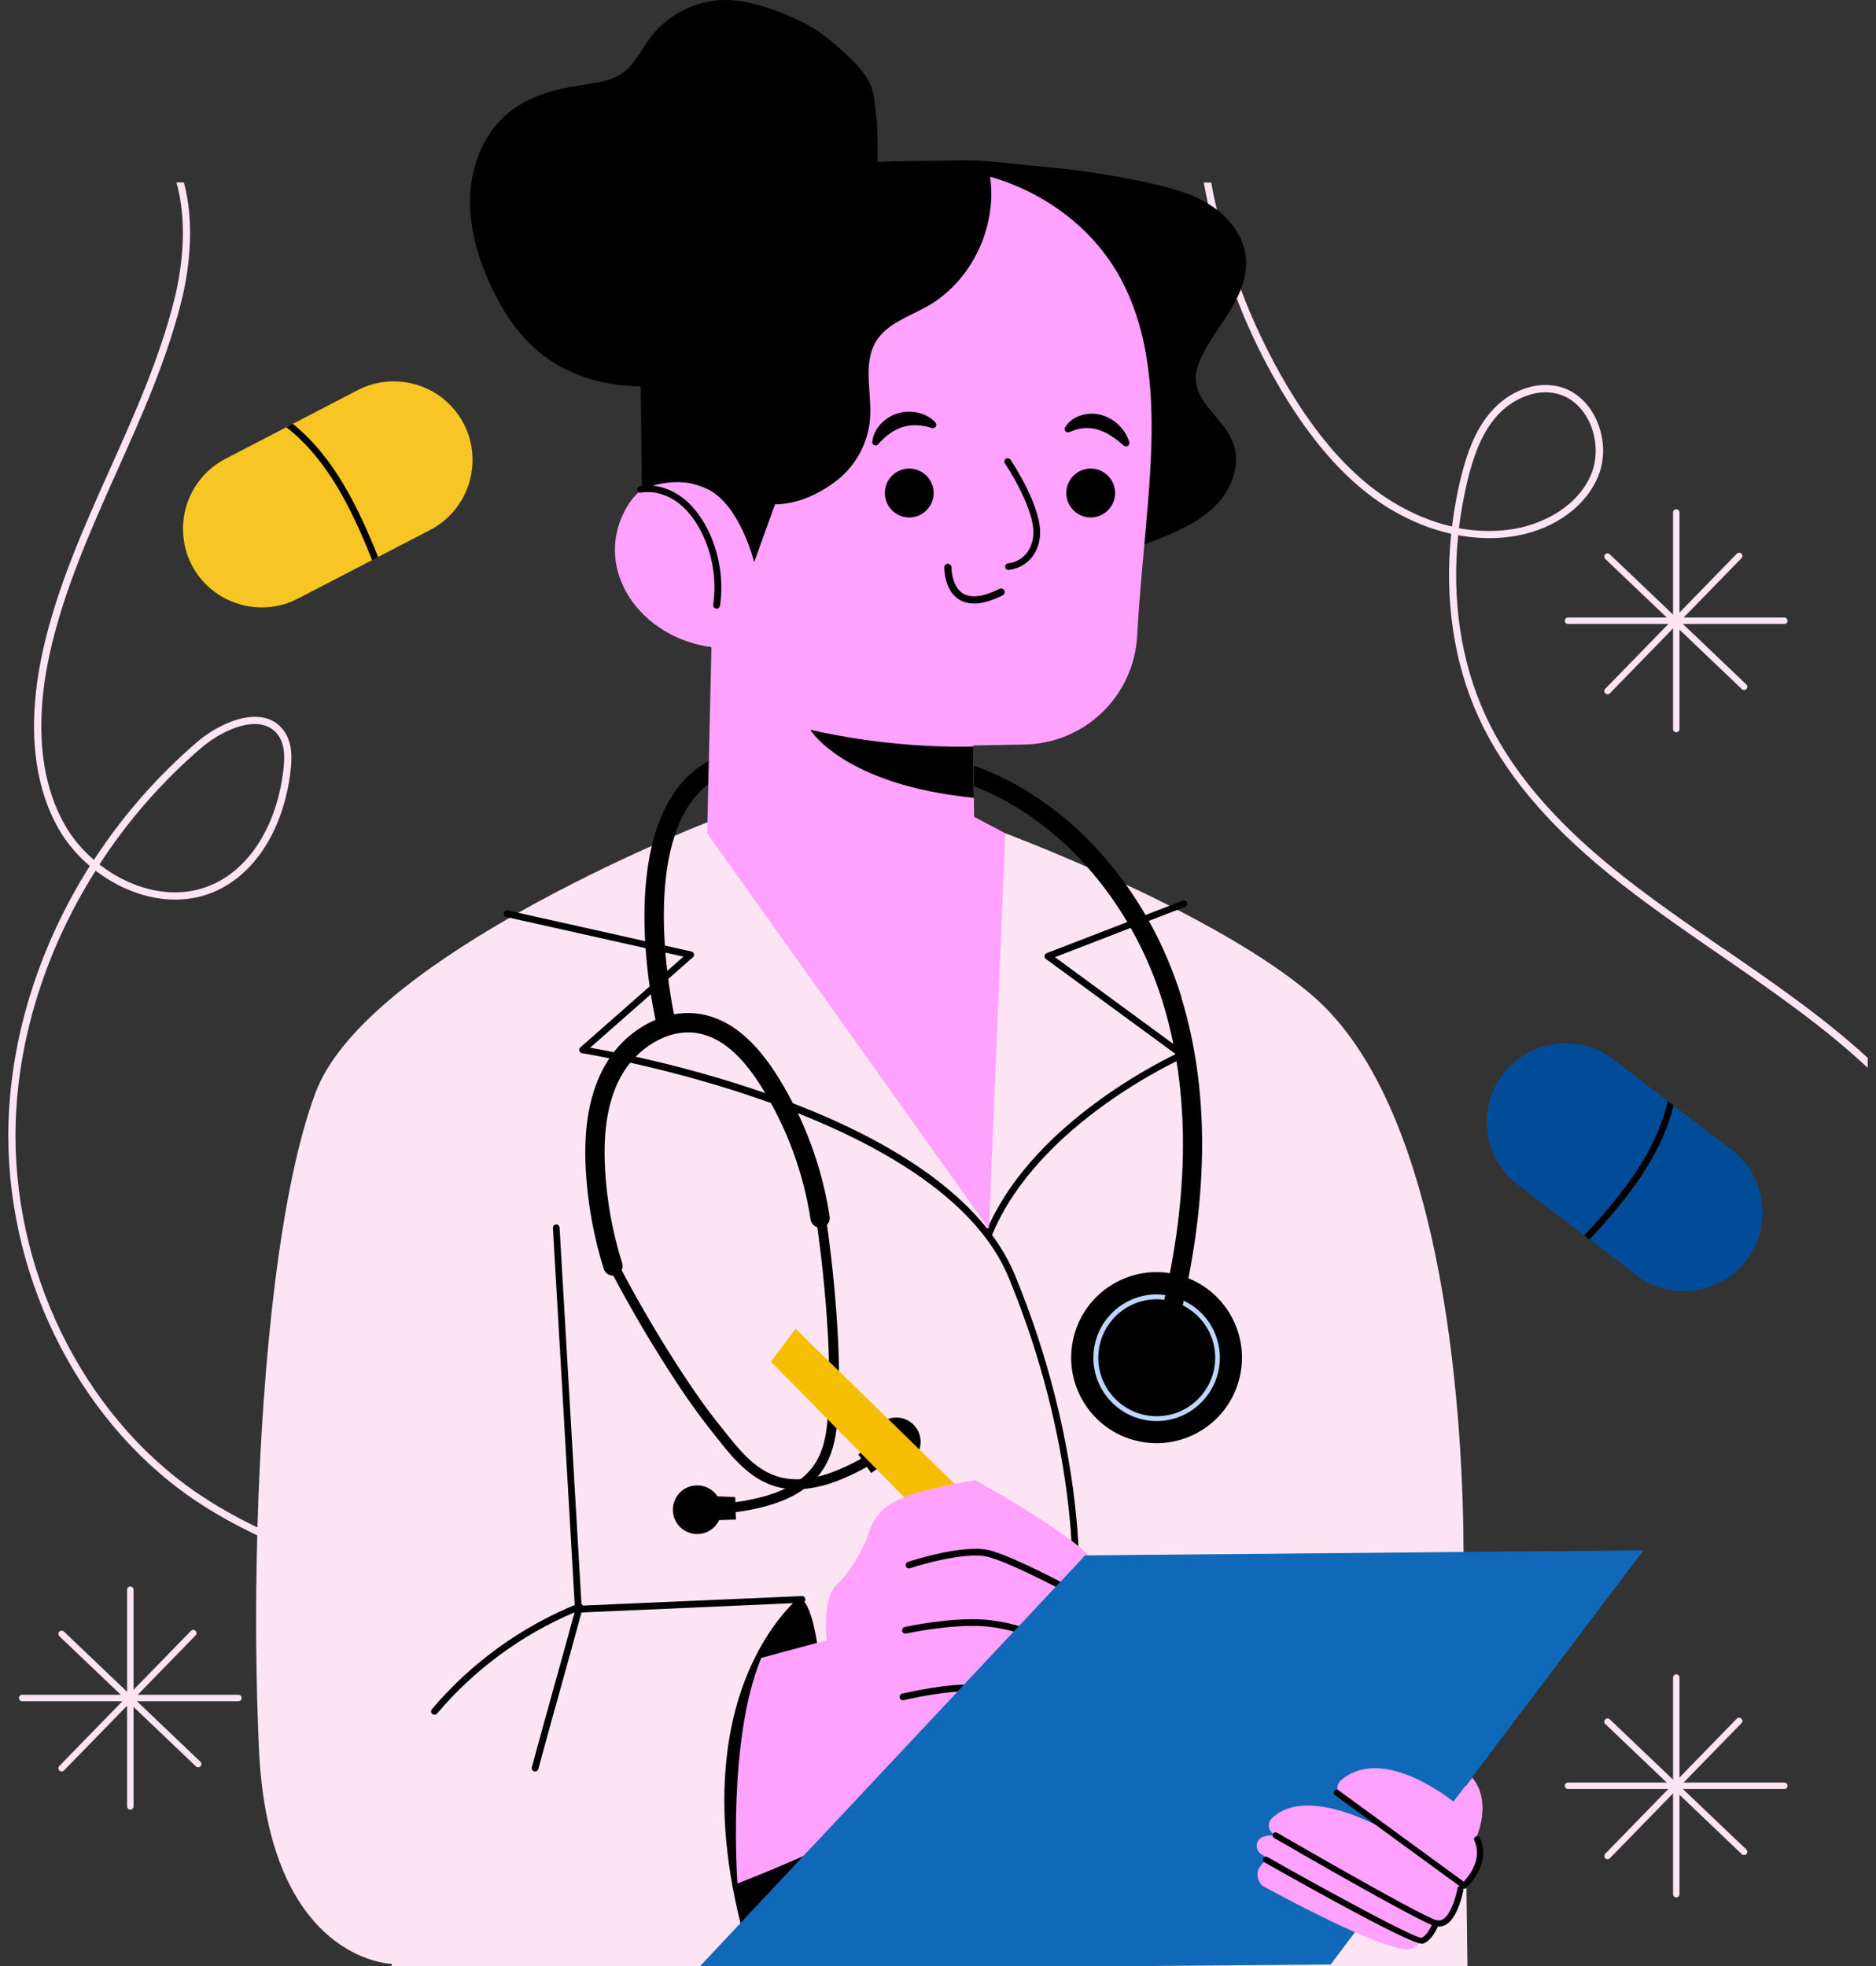
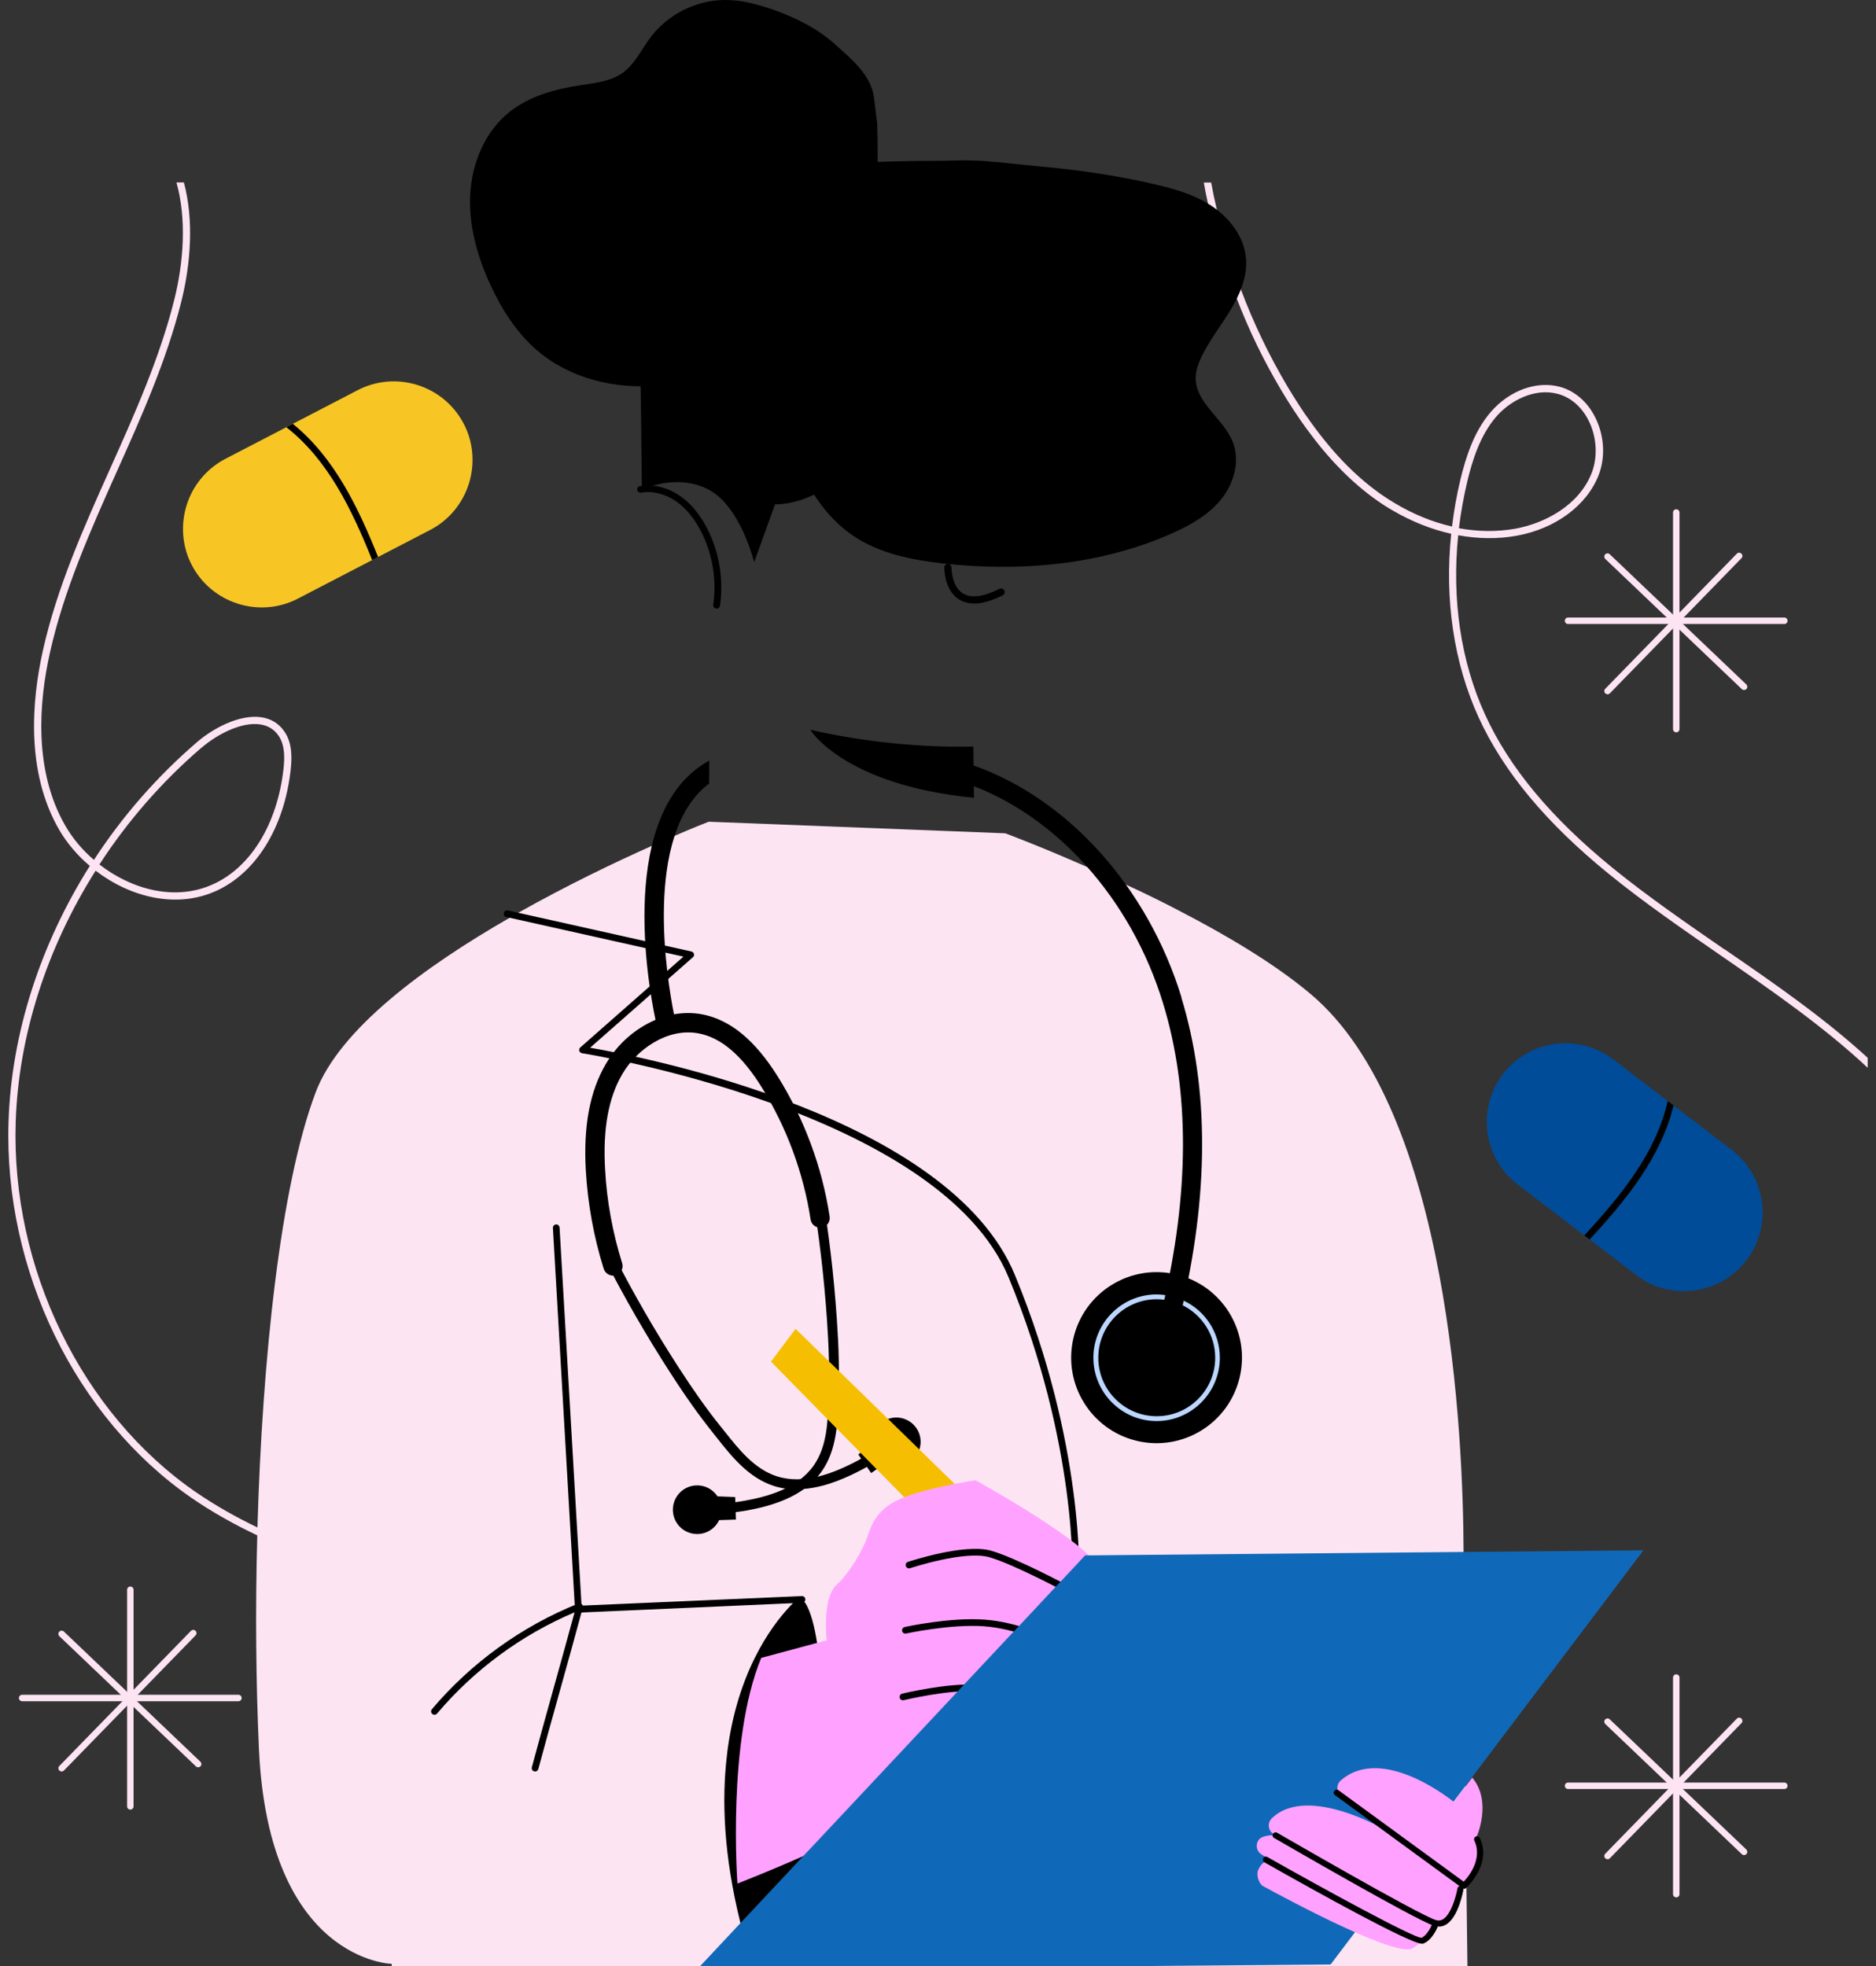
<svg xmlns="http://www.w3.org/2000/svg" width="83" height="87" viewBox="0 0 83 87" fill="none">
  <rect x="0" y="0" width="83" height="87" fill="#333333" stroke="none" />
  <g id="Group 3073">
    <g id="Group">
      <path id="Vector" d="M76.282 41.996C74.632 40.856 72.921 39.679 71.369 38.419C68.631 36.194 66.774 33.964 65.698 31.603C64.63 29.258 64.226 26.511 64.515 23.681C65.396 23.844 66.273 23.856 67.111 23.701C68.825 23.391 70.21 22.358 70.73 21.018C71.04 20.212 70.98 19.254 70.568 18.447C70.218 17.759 69.659 17.286 69 17.111C67.972 16.841 66.781 17.278 65.96 18.224C65.19 19.111 64.841 20.287 64.615 21.209C64.448 21.905 64.325 22.604 64.242 23.296C63.361 23.097 62.483 22.732 61.658 22.231C61.468 22.115 61.277 21.996 61.094 21.865C59.896 21.022 58.808 19.87 57.773 18.367H57.769C57.491 17.958 57.221 17.533 56.947 17.076C56.142 15.716 55.459 14.29 54.903 12.815C54.792 12.521 54.685 12.219 54.586 11.921C54.312 11.118 54.082 10.319 53.887 9.496C53.871 9.421 53.852 9.345 53.836 9.27C53.74 8.872 53.657 8.475 53.586 8.077H53.26C53.316 8.391 53.375 8.705 53.447 9.011C53.478 9.162 53.51 9.309 53.546 9.46C53.713 10.16 53.903 10.855 54.129 11.543C54.308 12.115 54.502 12.668 54.725 13.224C55.257 14.615 55.911 15.959 56.673 17.243C57.054 17.883 57.439 18.471 57.836 19.011C57.836 19.011 57.836 19.015 57.84 19.015C58.797 20.323 59.812 21.356 60.908 22.131C61.15 22.302 61.396 22.461 61.65 22.604C62.471 23.081 63.337 23.423 64.206 23.618C63.904 26.511 64.317 29.329 65.416 31.734C66.516 34.139 68.401 36.408 71.179 38.666C72.742 39.938 74.457 41.118 76.116 42.263C78.366 43.817 80.656 45.395 82.632 47.243V46.802C80.696 45.029 78.477 43.495 76.294 41.996H76.282ZM64.92 21.289C65.135 20.398 65.476 19.27 66.198 18.435C66.805 17.735 67.881 17.151 68.913 17.425C69.488 17.576 69.972 17.994 70.278 18.594C70.643 19.305 70.699 20.192 70.429 20.907C69.857 22.386 68.309 23.161 67.047 23.391C66.246 23.534 65.4 23.526 64.547 23.371C64.63 22.68 64.757 21.984 64.92 21.293V21.289Z" fill="#FDE4F3" />
      <path id="Vector_2" d="M32.952 78.034C32.873 77.939 32.79 77.855 32.71 77.768C32.631 77.677 32.556 77.601 32.476 77.521C32.437 77.474 32.393 77.43 32.349 77.386C32.306 77.343 32.258 77.295 32.218 77.259C32.075 77.104 31.925 76.961 31.774 76.814H31.77C31.214 76.281 30.639 75.777 30.032 75.304C29.976 75.26 29.92 75.22 29.861 75.176C29.813 75.141 29.766 75.105 29.722 75.069H29.718C29.718 75.069 29.714 75.065 29.71 75.061C28.797 74.374 27.833 73.761 26.821 73.229C26.357 72.986 25.884 72.756 25.404 72.541C25.313 72.498 25.221 72.458 25.13 72.418C24.781 72.263 24.432 72.12 24.078 71.985C23.959 71.937 23.836 71.889 23.717 71.846C23.086 71.607 22.451 71.381 21.812 71.17C21.717 71.138 21.622 71.106 21.527 71.079C20.57 70.765 19.61 70.475 18.661 70.188C18.185 70.045 17.705 69.898 17.221 69.747C17.117 69.715 17.01 69.683 16.911 69.648C15.038 69.067 13.161 68.428 11.391 67.581C10.446 67.128 9.529 66.611 8.66 66.015C3.612 62.533 0.485 56.102 0.695 49.632C0.822 45.788 2.084 41.921 4.231 38.523C5.759 39.695 7.823 40.232 9.609 39.397C11.351 38.582 12.565 36.603 12.855 34.107C12.919 33.57 12.946 32.891 12.585 32.37C12.339 32.004 11.982 31.79 11.534 31.73C10.553 31.607 9.398 32.247 8.716 32.835C6.946 34.357 5.406 36.122 4.156 38.046C3.648 37.612 3.219 37.1 2.898 36.547C1.465 34.079 1.731 31.015 2.207 28.888C2.826 26.102 4.017 23.443 5.168 20.863C6.251 18.451 7.366 15.955 8.021 13.348C8.442 11.666 8.581 9.731 8.136 8.073H7.807C8.263 9.691 8.124 11.611 7.708 13.272C7.061 15.851 5.95 18.332 4.874 20.732C3.715 23.32 2.513 25.999 1.89 28.817C1.405 31.007 1.136 34.147 2.616 36.71C2.961 37.303 3.426 37.851 3.973 38.312C1.79 41.774 0.505 45.713 0.378 49.62C0.163 56.198 3.346 62.736 8.478 66.277C9.402 66.913 10.375 67.454 11.383 67.931C13.093 68.742 14.903 69.366 16.709 69.926C16.8 69.958 16.891 69.982 16.986 70.009C17.514 70.172 18.042 70.335 18.566 70.49C19.518 70.781 20.483 71.071 21.439 71.385C21.538 71.409 21.63 71.444 21.725 71.476C22.269 71.655 22.817 71.846 23.352 72.048C23.471 72.092 23.594 72.14 23.713 72.18C24.162 72.355 24.602 72.533 25.043 72.724C25.138 72.764 25.225 72.804 25.317 72.847C25.777 73.054 26.23 73.269 26.67 73.503C27.745 74.072 28.773 74.735 29.742 75.483C29.746 75.483 29.75 75.487 29.75 75.487C29.797 75.526 29.845 75.558 29.885 75.594C29.948 75.641 30.008 75.693 30.067 75.737C30.544 76.122 31 76.516 31.444 76.941C31.69 77.176 31.933 77.414 32.163 77.657C32.21 77.704 32.258 77.748 32.294 77.792C32.345 77.839 32.389 77.891 32.425 77.935C32.516 78.018 32.591 78.106 32.667 78.189C32.718 78.241 32.766 78.296 32.81 78.348C33.607 79.246 34.334 80.204 34.977 81.21H35.357C34.647 80.081 33.837 79.012 32.949 78.022L32.952 78.034ZM8.922 33.078C9.609 32.489 10.672 31.937 11.49 32.048C11.847 32.096 12.125 32.263 12.323 32.549C12.617 32.978 12.597 33.554 12.538 34.067C12.256 36.452 11.113 38.336 9.47 39.103C7.787 39.894 5.842 39.369 4.398 38.248C5.64 36.337 7.16 34.584 8.922 33.074V33.078Z" fill="#FDE4F3" />
    </g>
    <g id="Group_2">
      <path id="Vector_3" d="M64.928 87.001H17.332V86.889C17.332 86.889 11.899 86.782 11.458 77.418C11.327 74.544 11.291 71.269 11.383 67.931C11.383 67.815 11.386 67.696 11.39 67.581C11.605 60.16 12.399 52.497 13.962 48.34C15.014 45.53 18.788 42.764 22.558 40.601C22.681 40.53 22.808 40.458 22.931 40.383C25.11 39.155 27.257 38.129 28.837 37.426C29.21 37.259 29.547 37.112 29.849 36.98H29.853C30.615 36.647 31.131 36.444 31.297 36.38C31.337 36.364 31.357 36.356 31.357 36.356L44.477 36.869C44.477 36.869 45.997 37.434 48.097 38.36H48.101C48.633 38.59 49.204 38.849 49.799 39.131C49.799 39.131 49.803 39.131 49.803 39.135C50.434 39.421 51.085 39.739 51.744 40.073C51.859 40.132 51.978 40.192 52.093 40.255C54.232 41.356 56.399 42.64 57.991 43.984C64.138 49.155 64.737 63.606 64.753 68.666C64.757 69.783 64.733 70.443 64.733 70.443L64.833 79.016V79.032L64.88 83.114V83.507L64.924 86.997L64.928 87.001Z" fill="#FDE4F3" />
      <g id="Group_3">
        <path id="Vector_4" d="M47.593 70.048C47.593 70.048 47.589 70.048 47.585 70.048C47.502 70.048 47.442 69.977 47.446 69.893C47.446 69.834 47.696 63.955 44.628 56.527C41.58 49.142 25.908 46.622 25.749 46.598C25.694 46.59 25.646 46.547 25.63 46.495C25.614 46.439 25.63 46.38 25.674 46.344L30.238 42.325L22.404 40.573C22.324 40.557 22.273 40.477 22.293 40.394C22.312 40.314 22.392 40.263 22.471 40.283L30.591 42.099C30.647 42.111 30.69 42.155 30.702 42.206C30.714 42.262 30.702 42.318 30.655 42.353L26.107 46.356C28.408 46.749 41.993 49.368 44.902 56.411C47.998 63.908 47.744 69.846 47.74 69.905C47.74 69.985 47.672 70.044 47.593 70.044V70.048Z" fill="black" />
-         <path id="Vector_5" d="M43.751 54.73C43.751 54.73 43.711 54.73 43.695 54.718C43.62 54.686 43.584 54.599 43.616 54.523C45.489 49.992 50.843 47.206 52.017 46.638L46.275 42.429C46.231 42.397 46.207 42.345 46.215 42.29C46.223 42.234 46.259 42.19 46.311 42.17L52.327 39.849C52.403 39.821 52.49 39.857 52.518 39.933C52.545 40.008 52.51 40.096 52.434 40.123L46.672 42.349L52.398 46.546C52.442 46.578 52.466 46.63 52.458 46.682C52.454 46.733 52.418 46.781 52.371 46.801C52.307 46.829 45.949 49.666 43.894 54.635C43.87 54.69 43.814 54.726 43.759 54.726L43.751 54.73Z" fill="black" />
      </g>
      <g id="Group_4">
        <g id="Group_5">
          <path id="Vector_6" d="M54.847 60.938C55.327 58.904 54.069 56.866 52.038 56.386C50.007 55.906 47.972 57.165 47.493 59.199C47.014 61.233 48.271 63.271 50.302 63.751C52.333 64.231 54.368 62.971 54.847 60.938Z" fill="black" />
          <path id="Vector_7" d="M52.374 57.548C52.124 57.425 51.851 57.337 51.561 57.301C51.434 57.282 51.307 57.27 51.172 57.27C49.632 57.27 48.374 58.529 48.374 60.072C48.374 61.614 49.632 62.874 51.172 62.874C52.712 62.874 53.97 61.614 53.97 60.072C53.97 58.959 53.319 57.993 52.374 57.548ZM51.176 62.659C49.751 62.659 48.592 61.498 48.592 60.072C48.592 58.645 49.751 57.484 51.176 57.484C51.291 57.484 51.402 57.492 51.513 57.508H51.517C51.807 57.544 52.081 57.631 52.331 57.754C53.18 58.18 53.764 59.058 53.764 60.072C53.764 61.498 52.605 62.659 51.18 62.659H51.176Z" fill="#BCD6FF" />
        </g>
        <g id="Group_6">
          <g id="Group_7">
            <path id="Vector_8" d="M52.274 44.133C50.786 39.269 47.25 35.33 43.047 33.859C42.825 33.783 42.583 33.899 42.503 34.121C42.424 34.344 42.543 34.586 42.765 34.666C46.718 36.049 50.048 39.773 51.456 44.384C52.647 48.271 52.631 52.83 51.413 57.933C51.357 58.164 51.5 58.394 51.726 58.446C51.758 58.454 51.794 58.458 51.825 58.458C52.02 58.458 52.191 58.327 52.238 58.132C53.492 52.877 53.5 48.168 52.266 44.133H52.274Z" fill="black" />
            <path id="Vector_9" d="M36.705 53.827C36.741 54.062 36.582 54.281 36.348 54.312C36.118 54.348 35.899 54.189 35.864 53.959C35.55 51.896 34.8 49.869 33.697 48.1C32.82 46.689 31.903 45.906 30.899 45.719C29.526 45.465 28.168 46.431 27.533 47.52C26.918 48.573 26.668 49.952 26.771 51.737C26.847 53.144 27.105 54.539 27.525 55.886C27.597 56.109 27.47 56.351 27.248 56.419C27.204 56.431 27.164 56.439 27.121 56.439C26.938 56.439 26.771 56.319 26.712 56.141C26.267 54.726 26.005 53.263 25.918 51.781C25.807 49.821 26.097 48.287 26.795 47.09C27.323 46.176 28.121 45.497 29.002 45.123C28.676 43.597 27.291 35.91 31.371 33.656C31.375 33.652 31.379 33.652 31.383 33.652L31.375 34.666C28.418 36.888 29.522 43.398 29.819 44.877C30.232 44.805 30.649 44.801 31.054 44.877C32.304 45.111 33.403 46.017 34.419 47.643C35.582 49.507 36.376 51.645 36.705 53.819V53.827Z" fill="black" />
          </g>
          <g id="Group_8">
            <g id="Group_9">
              <path id="Vector_10" d="M31.713 66.959C31.487 66.959 31.265 66.947 31.058 66.919L31.114 66.482C31.658 66.55 32.273 66.522 32.947 66.399C33.912 66.224 35.277 65.874 36.003 64.837C36.595 63.99 36.626 62.897 36.658 61.84L36.666 61.55C36.698 60.616 36.674 59.606 36.587 58.378C36.456 56.474 36.23 54.57 35.916 52.722L36.349 52.647C36.666 54.511 36.892 56.426 37.023 58.346C37.111 59.59 37.134 60.616 37.103 61.566L37.095 61.856C37.063 62.925 37.027 64.137 36.361 65.091C35.543 66.26 34.063 66.645 33.023 66.832C32.562 66.915 32.126 66.955 31.713 66.955V66.959Z" fill="black" />
              <g id="Group_10">
                <path id="Vector_11" d="M32.527 66.243L32.559 67.233L30.805 67.289L30.813 66.172L32.527 66.236V66.243Z" fill="black" />
                <path id="Vector_12" d="M30.309 67.73C30.825 68.024 31.48 67.85 31.777 67.333C32.075 66.816 31.896 66.16 31.381 65.862C30.865 65.568 30.21 65.743 29.912 66.26C29.618 66.776 29.793 67.432 30.309 67.73Z" fill="black" />
              </g>
            </g>
            <g id="Group_11">
              <path id="Vector_13" d="M35.249 65.898C34.907 65.898 34.562 65.851 34.221 65.739C33.113 65.378 32.359 64.428 31.697 63.589L31.518 63.363C30.927 62.623 30.331 61.789 29.657 60.739C28.613 59.126 27.649 57.452 26.787 55.771L27.176 55.568C28.029 57.238 28.986 58.895 30.022 60.497C30.692 61.534 31.276 62.357 31.859 63.084L32.042 63.311C32.697 64.138 33.375 64.992 34.36 65.314C35.562 65.708 36.864 65.171 37.741 64.73C38.352 64.424 38.864 64.074 39.257 63.696L39.562 64.014C39.138 64.424 38.59 64.797 37.939 65.123C37.233 65.477 36.264 65.89 35.252 65.89L35.249 65.898Z" fill="black" />
              <g id="Group_12">
                <path id="Vector_14" d="M37.98 64.361L38.543 65.175L39.98 64.166L39.305 63.275L37.972 64.356L37.98 64.361Z" fill="black" />
                <path id="Vector_15" d="M40.642 64.221C40.408 64.766 39.777 65.02 39.229 64.782C38.686 64.547 38.432 63.915 38.67 63.367C38.904 62.822 39.535 62.568 40.083 62.806C40.626 63.041 40.88 63.673 40.642 64.221Z" fill="black" />
              </g>
            </g>
          </g>
        </g>
      </g>
      <g id="Group_13">
        <path id="Vector_16" d="M50.808 8.092C51.765 8.299 52.729 8.549 53.554 9.078C54.376 9.606 55.047 10.457 55.126 11.435C55.194 12.249 54.852 13.04 54.428 13.74C54.003 14.435 53.487 15.083 53.142 15.823C53.011 16.105 52.904 16.403 52.9 16.713C52.888 17.834 54.146 18.529 54.551 19.575C54.876 20.417 54.586 21.407 54.015 22.106C53.443 22.806 52.626 23.259 51.8 23.621C48.661 25.004 45.121 25.31 41.712 24.928C40.303 24.769 38.862 24.479 37.7 23.672C36.87 23.1 36.223 22.289 35.731 21.411C34.326 18.903 34.156 15.759 35.18 13.072C35.997 10.926 37.553 9.09 39.478 7.846C41.311 6.661 43.942 7.186 46.022 7.365C47.629 7.504 49.233 7.746 50.812 8.088L50.808 8.092Z" fill="black" />
-         <path id="Vector_17" d="M50.896 17.274C51.019 18.98 50.915 20.724 50.781 22.358C50.622 24.282 50.415 26.205 50.312 28.133C50.245 29.365 49.733 30.53 48.876 31.408C47.919 32.394 46.605 32.942 45.232 32.942L43.065 32.982V33.03L43.089 35.299L43.097 36.138L44.478 36.869L43.752 54.365L31.286 36.869L31.477 28.63C28.334 28.221 26.238 25.224 27.659 22.565C28.592 20.824 30.195 21.122 31.366 21.67C30.846 20.438 30.56 19.087 30.56 17.664C30.56 11.992 35.152 7.394 40.815 7.394C43.776 7.394 46.689 8.61 48.61 10.895C50.13 12.708 50.725 14.953 50.896 17.274Z" fill="#FFA2FF" />
        <path id="Vector_18" d="M43.089 35.299C37.314 34.727 35.85 32.29 35.85 32.29C39.227 33.061 42.124 33.057 43.065 33.029L43.089 35.299Z" fill="black" />
        <path id="Vector_19" d="M28.401 21.658C28.401 21.658 29.96 20.915 31.365 21.67C32.77 22.421 33.366 24.873 33.366 24.873L34.29 22.314C35.302 22.314 36.354 21.813 37.136 21.165C37.914 20.517 38.414 19.543 38.493 18.53C38.58 17.361 38.152 16.073 38.775 15.08C39.263 14.305 40.224 14.007 41.021 13.557C43.196 12.333 44.347 9.535 43.66 7.135C40.906 7.091 38.14 7.095 35.406 7.437C33.85 7.631 32.235 7.914 30.977 8.852C29.722 9.786 28.972 11.28 28.635 12.806C28.294 14.336 28.321 15.918 28.349 17.484C28.373 18.752 28.377 20.39 28.401 21.658Z" fill="black" />
        <path id="Vector_20" d="M31.703 26.924C31.703 26.924 31.687 26.924 31.683 26.924C31.604 26.913 31.544 26.837 31.556 26.758C31.715 25.672 31.528 24.532 31.036 23.55C30.742 22.966 30.377 22.517 29.956 22.211C29.464 21.857 28.885 21.706 28.365 21.797C28.282 21.809 28.206 21.758 28.194 21.678C28.178 21.599 28.234 21.519 28.313 21.507C28.913 21.404 29.576 21.575 30.131 21.972C30.595 22.306 30.988 22.791 31.306 23.419C31.826 24.452 32.02 25.657 31.854 26.801C31.842 26.877 31.778 26.928 31.707 26.928L31.703 26.924Z" fill="black" />
        <g id="Group_14">
-           <path id="Vector_21" d="M41.307 21.812C41.307 22.409 40.822 22.894 40.227 22.894C39.632 22.894 39.148 22.409 39.148 21.812C39.148 21.216 39.632 20.731 40.227 20.731C40.822 20.731 41.307 21.216 41.307 21.812Z" fill="black" />
          <path id="Vector_22" d="M49.335 21.812C49.335 22.409 48.851 22.894 48.255 22.894C47.66 22.894 47.176 22.409 47.176 21.812C47.176 21.216 47.66 20.731 48.255 20.731C48.851 20.731 49.335 21.216 49.335 21.812Z" fill="black" />
-           <path id="Vector_23" d="M44.621 25.218C44.545 25.218 44.478 25.159 44.474 25.079C44.47 25 44.53 24.928 44.613 24.92C44.653 24.92 45.55 24.845 45.708 23.768C45.879 22.623 44.478 20.524 44.462 20.505C44.415 20.437 44.434 20.346 44.502 20.298C44.569 20.254 44.661 20.27 44.708 20.338C44.768 20.429 46.189 22.552 46.002 23.811C45.804 25.131 44.645 25.215 44.633 25.215H44.625L44.621 25.218Z" fill="black" />
          <path id="Vector_24" d="M43.096 26.701C42.842 26.701 42.62 26.642 42.429 26.522C41.771 26.109 41.779 25.143 41.779 25.103C41.779 25.016 41.85 24.944 41.937 24.944C42.025 24.944 42.096 25.02 42.096 25.107C42.096 25.115 42.092 25.934 42.596 26.252C42.957 26.479 43.501 26.411 44.219 26.053C44.299 26.014 44.394 26.045 44.434 26.125C44.473 26.204 44.441 26.3 44.362 26.339C43.878 26.582 43.453 26.705 43.092 26.705L43.096 26.701Z" fill="black" />
          <path id="Vector_25" d="M38.592 19.535C38.667 18.951 39.151 18.45 39.735 18.283C40.322 18.112 40.985 18.263 41.382 18.688C41.437 18.748 41.437 18.847 41.374 18.903C41.33 18.943 41.275 18.954 41.223 18.935H41.215C40.759 18.784 40.314 18.772 39.921 18.899C39.528 19.03 39.179 19.284 38.862 19.646L38.854 19.654C38.798 19.718 38.703 19.726 38.639 19.67C38.6 19.634 38.584 19.582 38.588 19.535H38.592Z" fill="black" />
          <path id="Vector_26" d="M47.124 18.907C47.275 18.649 47.545 18.462 47.839 18.375C48.132 18.279 48.458 18.283 48.755 18.367C49.351 18.55 49.799 19.019 49.962 19.555C49.986 19.635 49.942 19.718 49.863 19.742C49.811 19.758 49.764 19.742 49.724 19.714H49.72C49.335 19.384 48.966 19.118 48.569 19.007C48.374 18.947 48.168 18.927 47.962 18.943C47.752 18.959 47.545 19.015 47.323 19.114H47.315C47.239 19.154 47.152 19.118 47.117 19.047C47.097 18.999 47.101 18.951 47.124 18.907Z" fill="black" />
        </g>
        <path id="Vector_27" d="M38.668 4.317C38.537 3.303 37.66 2.604 36.902 1.924C36.14 1.244 35.203 0.787 34.243 0.441C33.536 0.191 32.798 -0.008 32.044 0C30.786 0.012 29.544 0.64 28.786 1.646C28.381 2.182 28.095 2.834 27.547 3.224C27.024 3.597 26.353 3.669 25.718 3.764C24.579 3.935 23.42 4.245 22.523 4.968C21.448 5.835 20.876 7.222 20.805 8.601C20.733 9.98 21.118 11.352 21.698 12.604C22.198 13.693 22.86 14.73 23.769 15.509C25.202 16.737 27.178 17.222 29.059 17.063C30.941 16.904 32.73 16.149 34.318 15.132C35.957 14.082 37.453 12.695 38.195 10.895C38.894 9.197 38.858 7.302 38.81 5.465L38.668 4.313V4.317Z" fill="black" />
      </g>
      <path id="Vector_28" d="M34.111 60.244L47.232 73.602L48.756 72.008L35.199 58.793L34.111 60.244Z" fill="#F6BE00" />
      <g id="Group_15">
        <path id="Vector_29" d="M35.592 70.871C35.592 70.871 35.584 70.883 35.576 70.887C35.556 70.903 34.599 71.654 33.734 73.332C33.659 73.487 33.575 73.642 33.5 73.813C33.5 73.813 33.499 73.815 33.496 73.821C33.056 74.79 32.67 76.011 32.472 77.517C32.456 77.652 32.436 77.795 32.425 77.938C32.286 79.306 32.305 80.899 32.587 82.724C32.619 82.915 32.647 83.105 32.686 83.3C32.77 83.789 32.877 84.298 33 84.822C33.155 85.462 33.341 86.126 33.556 86.818C33.559 86.826 33.559 86.829 33.563 86.837C33.579 86.893 33.559 86.957 33.516 86.992H33.321C33.321 86.992 33.286 86.953 33.278 86.929C33.079 86.289 32.905 85.673 32.758 85.077C32.02 82.1 31.924 79.643 32.163 77.656C32.174 77.517 32.198 77.382 32.214 77.251C32.742 73.598 34.389 71.627 35.084 70.931L25.721 71.344H25.598C25.523 71.348 25.444 71.293 25.44 71.213L25.428 71.014L24.463 54.333C24.455 54.254 24.519 54.182 24.598 54.174C24.674 54.162 24.753 54.234 24.757 54.313L25.725 70.959V71.042L25.781 71.038L35.48 70.617C35.544 70.617 35.603 70.653 35.623 70.716C35.639 70.768 35.631 70.828 35.587 70.868L35.592 70.871Z" fill="black" />
        <path id="Vector_30" d="M23.674 78.376C23.674 78.376 23.65 78.376 23.634 78.371C23.555 78.352 23.507 78.268 23.531 78.189C23.849 77.008 24.182 75.812 24.515 74.615C24.821 73.519 25.126 72.422 25.42 71.337C23.079 72.326 20.979 73.872 19.336 75.816C19.285 75.879 19.189 75.887 19.126 75.832C19.062 75.78 19.054 75.685 19.11 75.621C20.848 73.566 23.09 71.949 25.587 70.947C25.638 70.927 25.698 70.935 25.742 70.975C25.785 71.011 25.801 71.07 25.785 71.126C25.468 72.306 25.134 73.503 24.801 74.699C24.468 75.895 24.134 77.088 23.817 78.268C23.797 78.336 23.737 78.379 23.674 78.379V78.376Z" fill="black" />
        <path id="Vector_31" d="M35.488 70.772C35.488 70.772 36.468 71.209 36.413 77.687C36.357 84.166 33.46 86.924 33.46 86.924C33.46 86.924 32.012 84.055 32.226 78.721C32.444 73.383 35.488 70.772 35.488 70.772Z" fill="black" />
        <g id="Group_16">
          <path id="Vector_32" d="M48.593 69.576C48.355 70.252 47.8 70.375 47.518 70.391C47.41 70.399 47.343 70.391 47.343 70.391C47.343 70.391 47.391 70.435 47.45 70.514C47.613 70.733 47.863 71.226 47.506 71.862C47.192 72.426 46.712 72.486 46.418 72.458C46.256 72.442 46.145 72.402 46.145 72.402C46.145 72.402 46.276 72.533 46.414 72.736C46.672 73.109 46.946 73.722 46.418 74.147C45.728 74.695 44.081 74.628 43.577 74.596C43.545 74.592 43.517 74.588 43.493 74.588C43.45 74.588 43.43 74.584 43.43 74.584C43.43 74.584 43.41 74.688 43.362 74.866C43.172 75.614 42.521 77.7 40.981 79.107C39.08 80.848 32.627 83.336 32.627 83.336C32.627 83.336 32.155 77.028 33.679 73.352L36.576 72.573C36.576 72.573 36.358 70.721 37.009 70.121C37.663 69.525 38.152 68.543 38.314 68.161C38.477 67.776 38.588 66.961 39.616 66.416C40.652 65.876 43.152 65.49 43.152 65.49C43.152 65.49 48.915 68.65 48.589 69.576H48.593Z" fill="#FFA2FF" />
          <g id="Group_17">
            <path id="Vector_33" d="M47.368 70.538C47.344 70.538 47.321 70.534 47.297 70.518C47.273 70.506 44.88 69.214 43.765 68.896C42.681 68.586 40.288 69.377 40.264 69.385C40.189 69.409 40.102 69.369 40.078 69.29C40.05 69.21 40.094 69.127 40.173 69.103C40.276 69.071 42.677 68.276 43.848 68.61C44.991 68.936 47.34 70.204 47.44 70.255C47.511 70.295 47.539 70.383 47.499 70.458C47.471 70.506 47.42 70.538 47.368 70.538Z" fill="black" />
            <path id="Vector_34" d="M46.364 72.743C46.34 72.743 46.316 72.739 46.296 72.727C46.284 72.719 44.998 72.06 43.526 71.952C42.046 71.849 40.109 72.27 40.089 72.274C40.01 72.294 39.93 72.243 39.914 72.163C39.898 72.084 39.946 72.004 40.026 71.988C40.105 71.968 42.022 71.551 43.55 71.658C45.086 71.769 46.379 72.437 46.435 72.465C46.506 72.505 46.534 72.592 46.498 72.664C46.471 72.716 46.419 72.743 46.367 72.743H46.364Z" fill="black" />
            <path id="Vector_35" d="M43.491 74.588C43.447 74.588 43.427 74.584 43.427 74.584C43.427 74.584 43.407 74.687 43.36 74.866C43.288 74.858 43.217 74.85 43.142 74.842C42.038 74.739 40.002 75.216 39.982 75.224C39.903 75.24 39.82 75.192 39.804 75.112C39.788 75.033 39.836 74.954 39.915 74.934C39.998 74.914 42.018 74.441 43.169 74.548C43.276 74.556 43.384 74.572 43.495 74.592L43.491 74.588Z" fill="black" />
          </g>
        </g>
      </g>
      <g id="Group_18">
        <path id="Vector_36" d="M72.71 68.594L64.836 79.019L64.308 79.715L62.744 81.781L62.585 81.996L61.244 83.773L61.077 83.995L60.589 84.639L60.422 84.866L59.946 85.494L58.871 86.917L48.818 87H30.967L32.761 85.084L32.809 85.029L33.003 84.826L35.543 82.115L35.971 81.662L35.975 81.658L42.365 74.842L42.651 74.532L44.849 72.187L45.08 71.944L45.338 71.67L46.703 70.211L46.802 70.104L46.917 69.985L47.449 69.416L47.739 69.106L48.008 68.816H48.171L64.76 68.665L72.71 68.594Z" fill="#0F69B8" />
        <g id="Group_19">
          <path id="Vector_37" d="M65.137 78.649L64.316 79.722C64.316 79.722 61.188 77.139 59.319 78.776C59.101 78.967 59.125 79.317 59.371 79.472L61.474 81.061C61.474 81.061 57.867 78.879 56.263 80.457C56.069 80.652 56.1 80.978 56.327 81.129L56.434 81.201C56.434 81.201 56.148 81.173 55.874 81.272C55.545 81.391 55.505 81.849 55.803 82.039L56.164 82.27C56.164 82.27 55.831 82.337 55.66 82.751C55.577 82.953 55.692 83.343 55.882 83.45C57.112 84.122 61.811 86.63 62.502 86.201C63.296 85.708 63.49 85.076 63.49 85.076C63.49 85.076 64.312 85.294 64.613 83.566C64.613 83.566 65.463 82.878 65.463 82.19C65.463 81.503 65.324 81.284 65.324 81.284C65.324 81.284 66.038 79.718 65.133 78.645L65.137 78.649Z" fill="#FFA2FF" />
          <path id="Vector_38" d="M63.653 85.238C63.585 85.238 63.518 85.226 63.45 85.207C62.617 84.944 56.628 81.466 56.37 81.319C56.307 81.284 56.283 81.2 56.323 81.136C56.358 81.073 56.442 81.049 56.505 81.089C56.569 81.124 62.724 84.698 63.53 84.952C63.641 84.988 63.744 84.976 63.843 84.916C64.216 84.686 64.431 83.851 64.482 83.549C64.494 83.478 64.566 83.426 64.637 83.438C64.708 83.45 64.76 83.521 64.748 83.593C64.74 83.641 64.538 84.805 63.986 85.147C63.883 85.21 63.772 85.242 63.657 85.242L63.653 85.238Z" fill="black" />
          <path id="Vector_39" d="M64.776 83.565C64.748 83.565 64.72 83.557 64.696 83.537L59.061 79.423C59.001 79.38 58.989 79.296 59.033 79.237C59.077 79.177 59.16 79.161 59.22 79.209L64.76 83.255C64.986 83.012 65.609 82.237 65.228 81.434C65.196 81.367 65.228 81.287 65.292 81.256C65.359 81.224 65.439 81.256 65.47 81.319C66.018 82.464 64.911 83.489 64.863 83.533C64.839 83.557 64.803 83.569 64.772 83.569L64.776 83.565Z" fill="black" />
          <path id="Vector_40" d="M62.914 85.998C62.382 85.998 58.342 83.756 55.941 82.397C55.877 82.361 55.854 82.278 55.889 82.214C55.925 82.15 56.008 82.126 56.072 82.162C58.505 83.541 62.505 85.727 62.886 85.735C63.112 85.66 63.315 85.258 63.374 85.111C63.402 85.044 63.481 85.008 63.549 85.036C63.617 85.064 63.652 85.139 63.624 85.211C63.601 85.278 63.358 85.867 62.95 85.998C62.942 85.998 62.93 86.002 62.918 86.002L62.914 85.998Z" fill="black" />
        </g>
      </g>
    </g>
    <g id="Group_20">
      <g id="Group_21">
        <path id="Vector_41" d="M20.518 18.748C20.959 19.595 21.01 20.553 20.744 21.403C20.474 22.254 19.883 23.005 19.034 23.446L13.176 26.487C11.477 27.369 9.366 26.697 8.485 25C8.044 24.154 7.993 23.196 8.259 22.345C8.525 21.495 9.124 20.744 9.969 20.302L15.827 17.262C17.53 16.379 19.637 17.051 20.518 18.752V18.748Z" fill="#F7C625" />
        <path id="Vector_42" d="M16.732 24.642L16.466 24.781C15.573 22.556 14.51 20.338 12.668 18.903L12.954 18.752C14.78 20.227 15.839 22.428 16.728 24.642H16.732Z" fill="black" />
      </g>
      <g id="Group_22">
        <path id="Vector_43" d="M77.266 55.76C76.687 56.519 75.846 56.976 74.965 57.095C74.079 57.214 73.151 57 72.393 56.415L67.146 52.409C65.626 51.248 65.329 49.046 66.491 47.524C67.071 46.765 67.912 46.308 68.793 46.189C69.678 46.069 70.607 46.288 71.369 46.868L76.615 50.875C78.139 52.039 78.433 54.237 77.27 55.76H77.266Z" fill="#004C99" />
        <path id="Vector_44" d="M70.332 54.842L70.094 54.659C71.725 52.898 73.273 50.994 73.785 48.713L74.043 48.908C73.491 51.189 71.952 53.089 70.332 54.838V54.842Z" fill="black" />
      </g>
      <g id="Group_23">
        <path id="Vector_45" d="M5.766 80.064C5.687 80.064 5.624 80.001 5.624 79.921V70.338C5.624 70.259 5.687 70.195 5.766 70.195C5.846 70.195 5.909 70.259 5.909 70.338V79.921C5.909 80.001 5.846 80.064 5.766 80.064Z" fill="#FDE4F3" />
        <path id="Vector_46" d="M2.726 78.375C2.69 78.375 2.654 78.363 2.627 78.335C2.571 78.28 2.567 78.189 2.627 78.133L8.449 72.155C8.504 72.099 8.596 72.099 8.651 72.155C8.707 72.211 8.711 72.302 8.651 72.358L2.829 78.335C2.801 78.363 2.762 78.379 2.726 78.379V78.375Z" fill="#FDE4F3" />
        <path id="Vector_47" d="M10.549 75.27H0.98C0.901 75.27 0.837 75.207 0.837 75.127C0.837 75.048 0.901 74.984 0.98 74.984H10.549C10.628 74.984 10.692 75.048 10.692 75.127C10.692 75.207 10.628 75.27 10.549 75.27Z" fill="#FDE4F3" />
        <path id="Vector_48" d="M8.767 78.192C8.731 78.192 8.695 78.18 8.668 78.152L2.627 72.393C2.572 72.337 2.568 72.246 2.623 72.19C2.679 72.135 2.77 72.131 2.826 72.186L8.866 77.945C8.922 78.001 8.925 78.093 8.87 78.148C8.842 78.176 8.802 78.192 8.767 78.192Z" fill="#FDE4F3" />
      </g>
      <g id="Group_24">
        <path id="Vector_49" d="M74.163 32.401C74.084 32.401 74.02 32.338 74.02 32.258V22.675C74.02 22.596 74.084 22.532 74.163 22.532C74.242 22.532 74.306 22.596 74.306 22.675V32.258C74.306 32.338 74.242 32.401 74.163 32.401Z" fill="#FDE4F3" />
        <path id="Vector_50" d="M71.122 30.716C71.086 30.716 71.05 30.704 71.022 30.676C70.967 30.621 70.963 30.529 71.022 30.474L76.844 24.496C76.9 24.44 76.991 24.44 77.047 24.496C77.102 24.552 77.106 24.643 77.047 24.698L71.225 30.676C71.197 30.704 71.157 30.72 71.122 30.72V30.716Z" fill="#FDE4F3" />
        <path id="Vector_51" d="M78.945 27.608H69.376C69.297 27.608 69.233 27.544 69.233 27.464C69.233 27.385 69.297 27.321 69.376 27.321H78.945C79.024 27.321 79.087 27.385 79.087 27.464C79.087 27.544 79.024 27.608 78.945 27.608Z" fill="#FDE4F3" />
        <path id="Vector_52" d="M77.162 30.529C77.127 30.529 77.091 30.517 77.063 30.489L71.023 24.73C70.967 24.674 70.963 24.583 71.019 24.527C71.075 24.471 71.166 24.468 71.221 24.523L77.262 30.282C77.317 30.338 77.321 30.43 77.266 30.485C77.238 30.513 77.198 30.529 77.162 30.529Z" fill="#FDE4F3" />
      </g>
      <g id="Group_25">
        <path id="Vector_53" d="M74.163 83.948C74.084 83.948 74.02 83.884 74.02 83.805V74.222C74.02 74.143 74.084 74.079 74.163 74.079C74.242 74.079 74.306 74.143 74.306 74.222V83.805C74.306 83.884 74.242 83.948 74.163 83.948Z" fill="#FDE4F3" />
        <path id="Vector_54" d="M71.122 82.258C71.086 82.258 71.05 82.246 71.022 82.218C70.967 82.163 70.963 82.071 71.022 82.016L76.844 76.038C76.9 75.982 76.991 75.982 77.047 76.038C77.102 76.094 77.106 76.185 77.047 76.24L71.225 82.218C71.197 82.246 71.157 82.262 71.122 82.262V82.258Z" fill="#FDE4F3" />
        <path id="Vector_55" d="M78.945 79.154H69.376C69.297 79.154 69.233 79.091 69.233 79.011C69.233 78.932 69.297 78.868 69.376 78.868H78.945C79.024 78.868 79.087 78.932 79.087 79.011C79.087 79.091 79.024 79.154 78.945 79.154Z" fill="#FDE4F3" />
        <path id="Vector_56" d="M77.162 82.076C77.127 82.076 77.091 82.064 77.063 82.036L71.023 76.277C70.967 76.221 70.963 76.13 71.019 76.074C71.075 76.018 71.166 76.014 71.221 76.07L77.262 81.829C77.317 81.885 77.321 81.976 77.266 82.032C77.238 82.06 77.198 82.076 77.162 82.076Z" fill="#FDE4F3" />
      </g>
    </g>
  </g>
</svg>